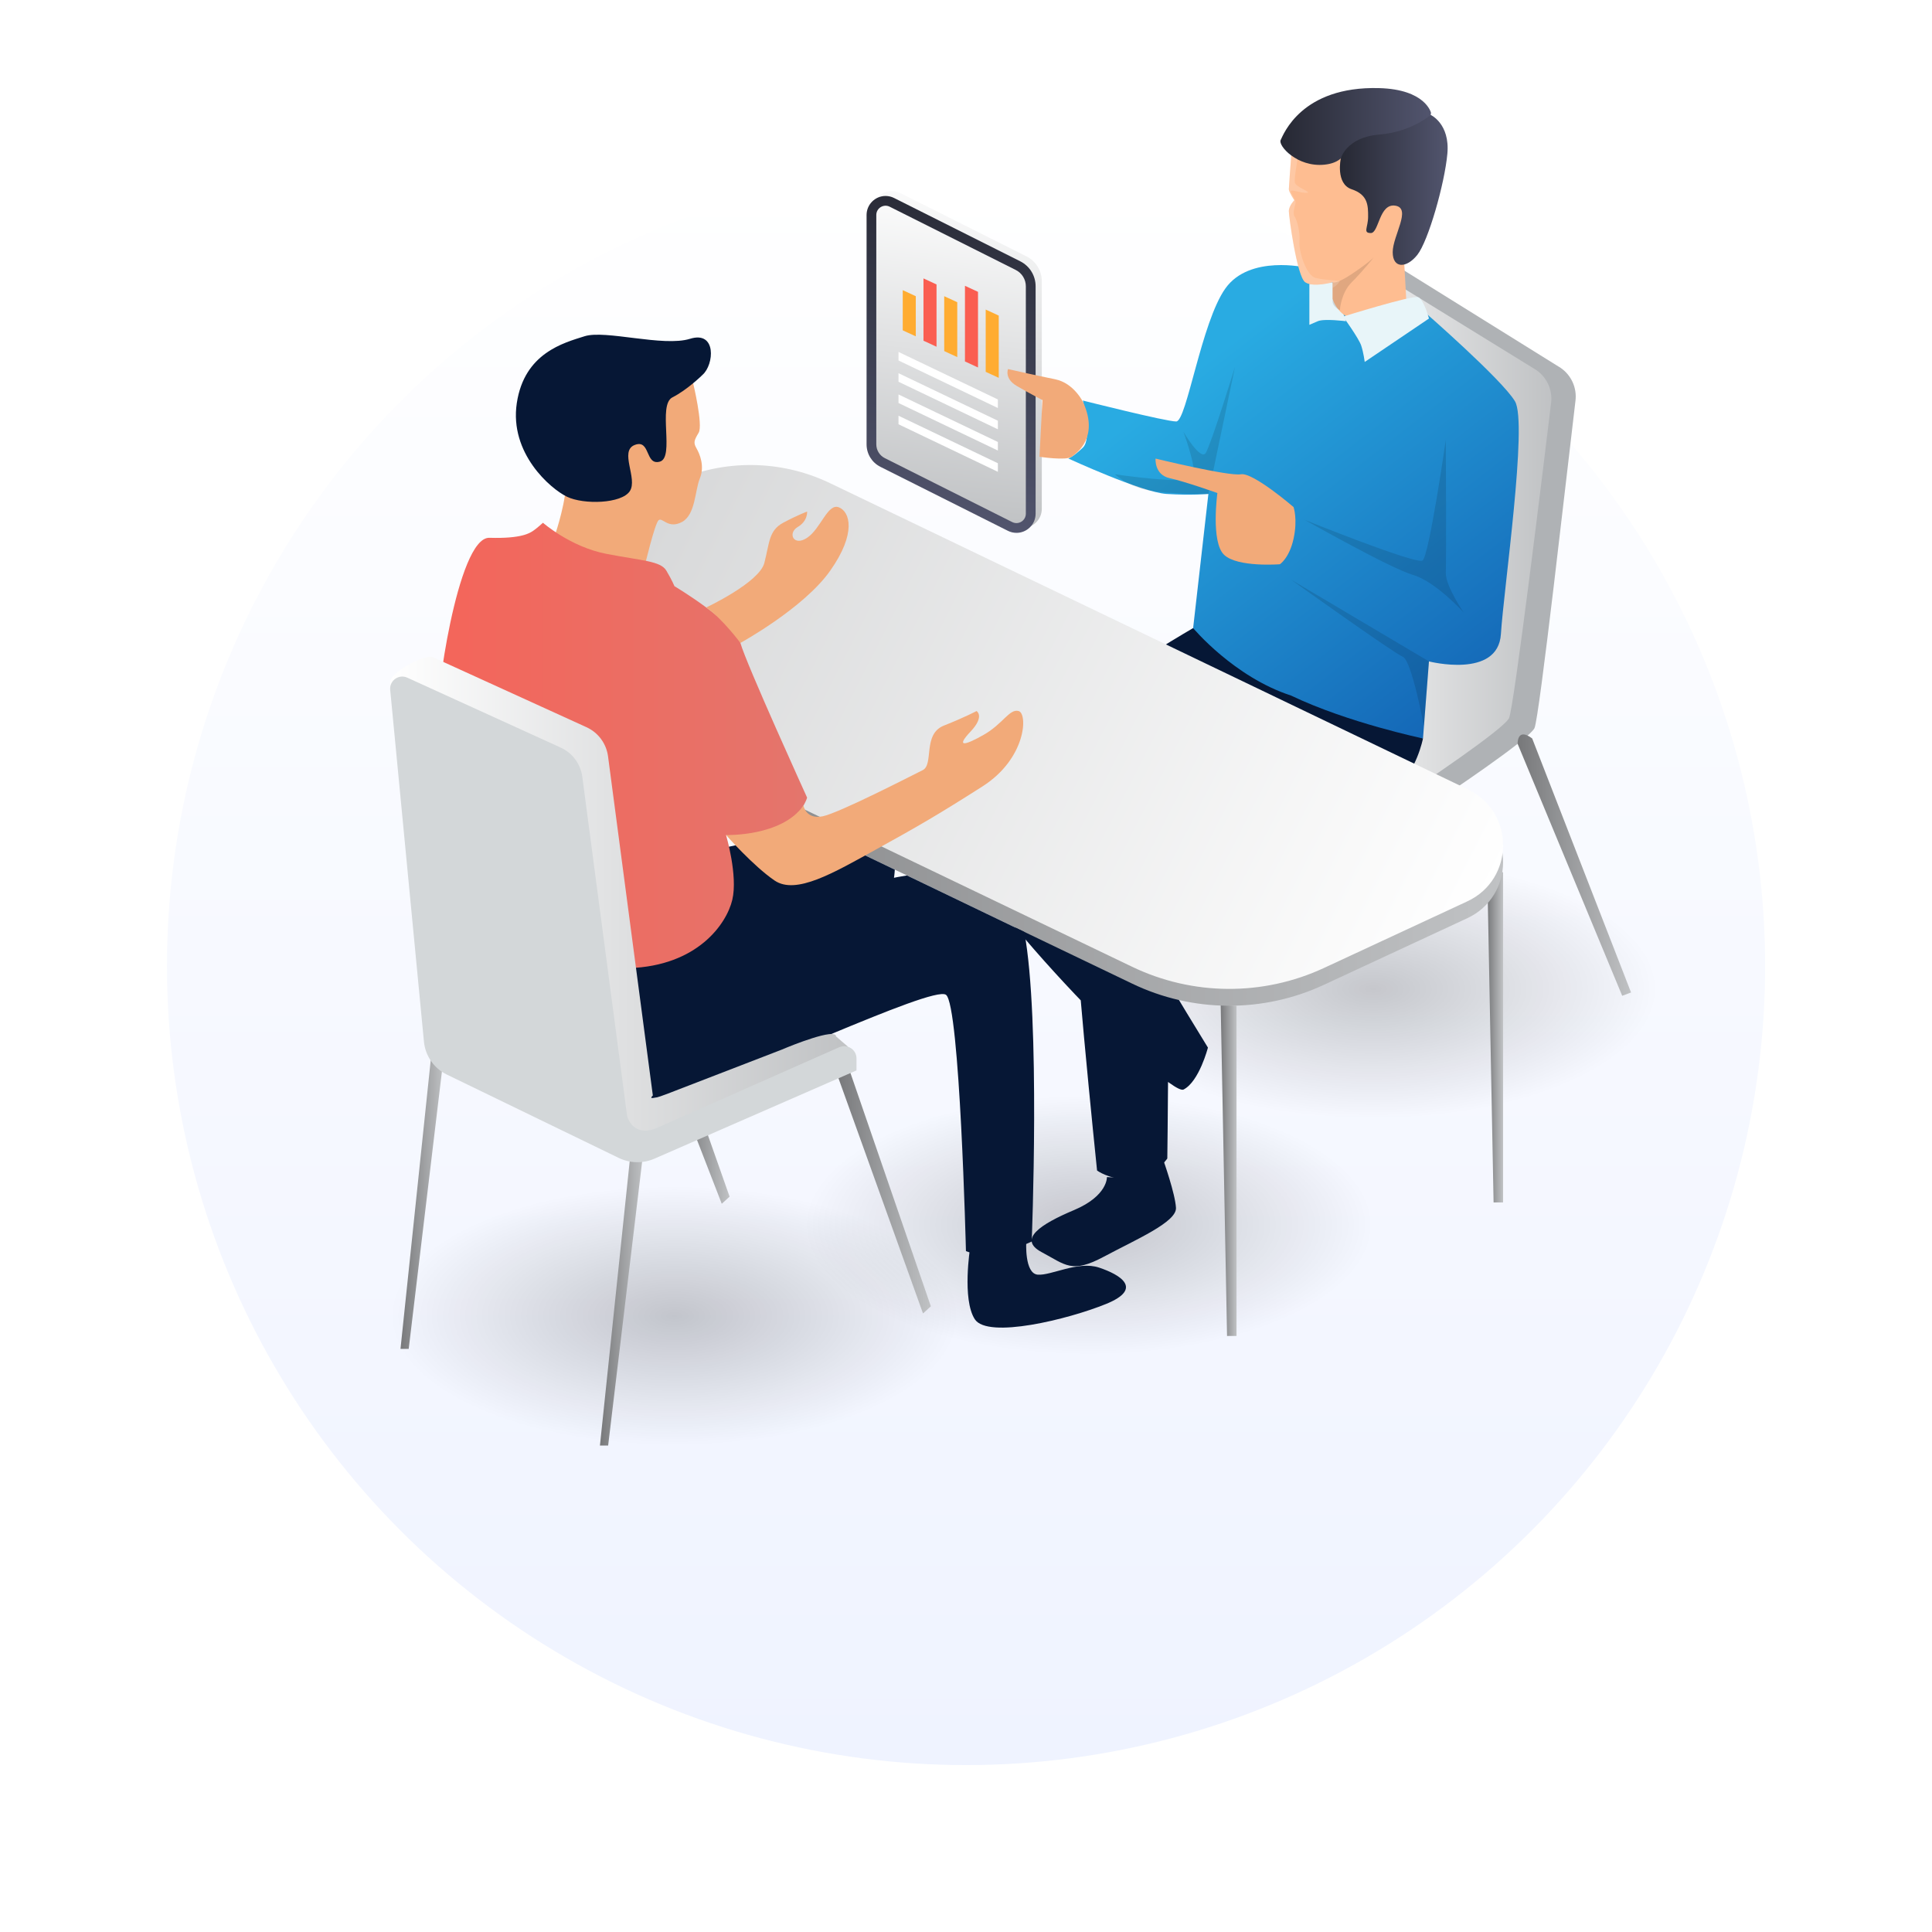
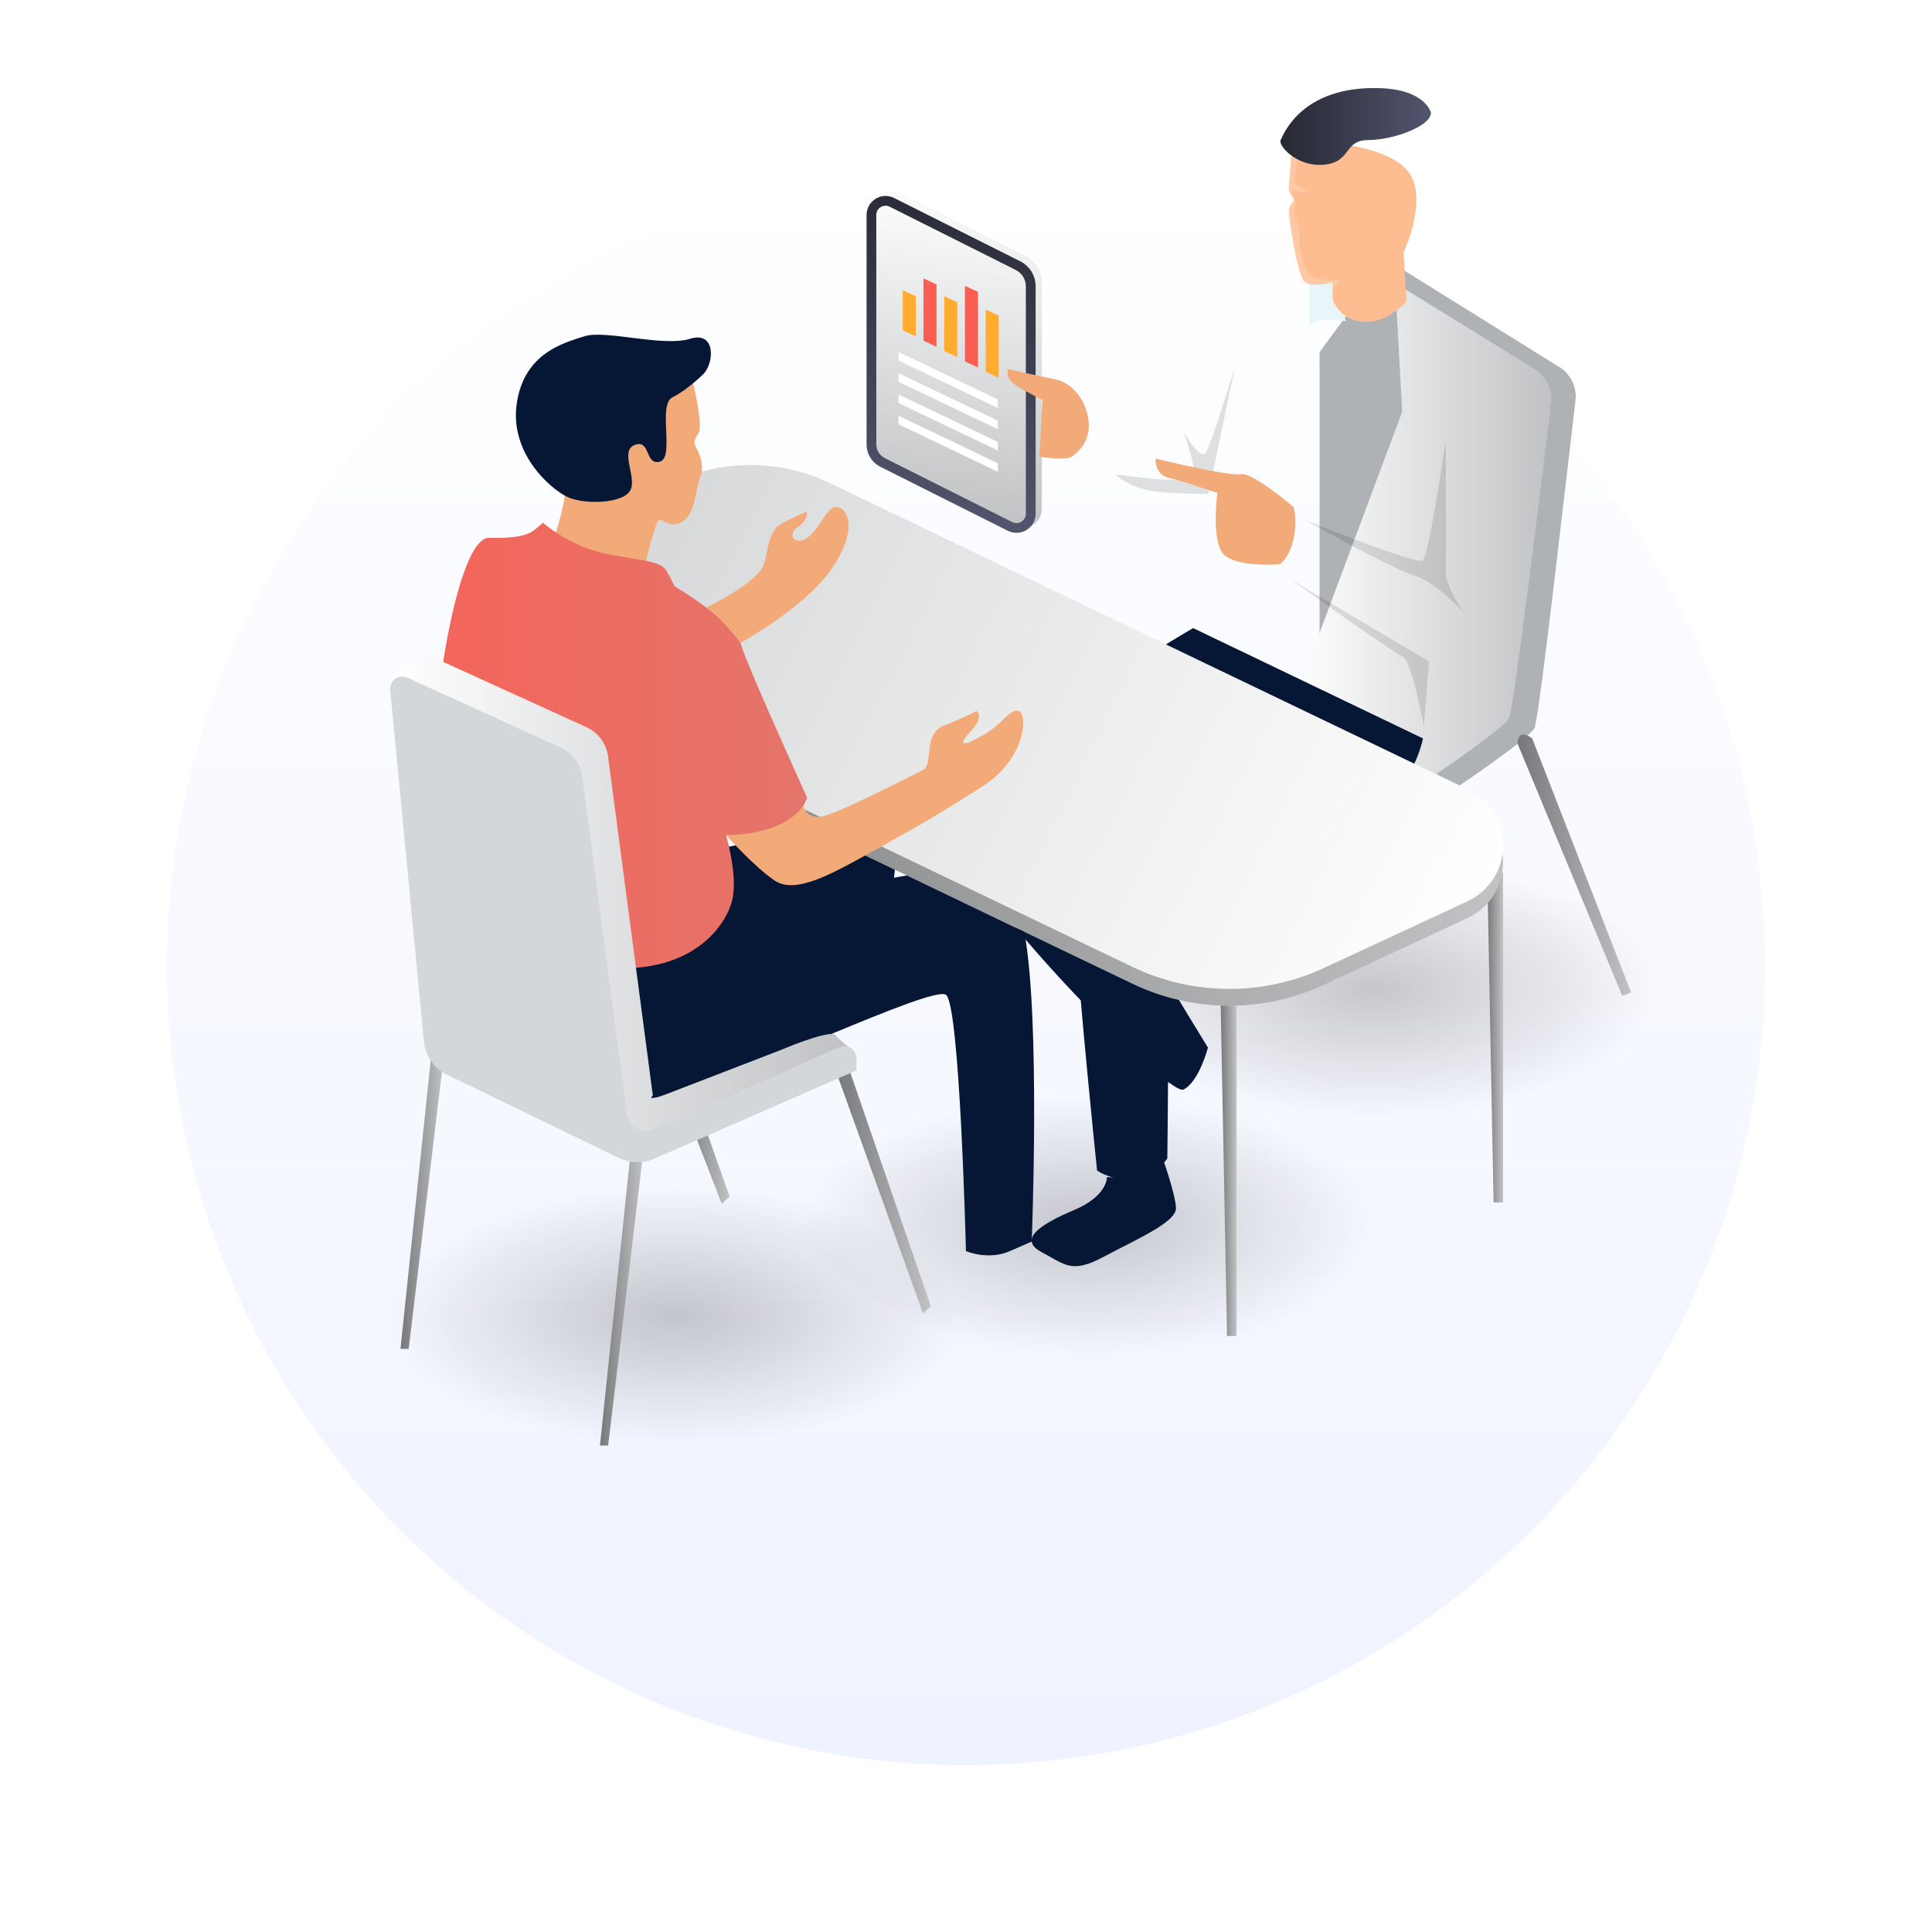
<svg xmlns="http://www.w3.org/2000/svg" width="405" height="405" viewBox="0 0 405 405" fill="none">
  <g filter="url(#filter0_d_11_89)">
    <circle cx="202.51" cy="177.51" r="167.51" fill="url(#paint0_linear_11_89)" />
  </g>
  <g opacity="0.2" filter="url(#filter1_f_11_89)">
    <ellipse cx="141.387" cy="275.82" rx="59.602" ry="27.21" fill="url(#paint1_radial_11_89)" />
  </g>
  <g opacity="0.2" filter="url(#filter2_f_11_89)">
    <ellipse cx="228.244" cy="256.8" rx="59.602" ry="27.21" fill="url(#paint2_radial_11_89)" />
  </g>
  <g opacity="0.2" filter="url(#filter3_f_11_89)">
    <ellipse cx="287.846" cy="207.301" rx="59.602" ry="27.21" fill="url(#paint3_radial_11_89)" />
  </g>
  <path d="M290.822 54.508L327.159 77.117C329.392 78.662 330.59 81.297 330.264 83.994C328.537 98.32 322.684 150.607 321.665 152.643C320.453 155.07 302.217 167.204 302.217 167.204L276.613 145.892V73.802L290.823 54.508H290.822Z" fill="#AFB2B5" />
  <path d="M292.449 59.332L322.051 77.573C324.285 79.117 325.482 81.752 325.157 84.449C323.429 98.776 317.347 148.511 316.33 150.548C315.118 152.975 296.882 165.109 296.882 165.109L271.506 146.347L293.944 86.289L292.449 59.332Z" fill="url(#paint4_linear_11_89)" />
  <path d="M298.299 154.798C298.299 154.798 296.866 162.038 292.615 164.873C288.365 167.708 263.22 180.397 259.211 182.702C255.203 185.006 244.25 192.205 244.715 198.901C245.182 205.599 244.7 242.857 244.7 242.857C244.7 242.857 241.313 247.678 236.778 247.394C232.242 247.111 229.975 245.373 229.975 245.373C229.975 245.373 224.271 190.396 225.138 185.858C226.005 181.32 255.891 154.798 255.891 154.798C255.891 154.798 228.841 170.828 226.856 172.246C224.871 173.664 253.215 219.603 253.215 219.603C253.215 219.603 251.396 226.699 248.113 228.394C244.83 230.09 201.064 185.573 199.647 173.664C198.23 161.753 250.111 131.663 250.111 131.663L298.298 154.798H298.299Z" fill="#061735" />
-   <path d="M273.761 56.091C273.761 56.091 261.973 53.344 256.896 60.432C251.82 67.52 248.759 88.352 246.566 88.352C244.373 88.352 226.997 83.964 226.997 83.964C226.997 83.964 229.021 91.887 226.997 93.834C224.973 95.779 223.96 96.118 223.96 96.118C223.96 96.118 239.312 103.206 244.54 103.544C249.77 103.881 253.312 103.544 253.312 103.544L250.112 131.665C250.112 131.665 258.666 141.92 270.645 145.812C282.625 151.539 298.299 154.798 298.299 154.798L299.547 138.649C299.547 138.649 314.04 142.361 314.632 132.91C315.224 123.458 320.283 88.689 317.584 84.132C314.885 79.575 298.462 65.255 298.462 65.255L273.759 56.09L273.761 56.091Z" fill="url(#paint5_linear_11_89)" />
  <path d="M214.375 110.662C213.748 110.662 213.143 110.518 212.577 110.234L185.867 96.829C184.071 95.928 182.955 94.119 182.955 92.108V44.031C182.955 41.832 184.743 40.042 186.941 40.042C187.562 40.042 188.164 40.185 188.727 40.468L215.154 53.73C217.15 54.733 218.391 56.743 218.391 58.978V106.644C218.391 107.744 217.957 108.77 217.168 109.531C216.411 110.26 215.421 110.662 214.378 110.662H214.375Z" fill="url(#paint6_linear_11_89)" />
  <path d="M213.077 111.699C212.451 111.699 211.845 111.554 211.279 111.271L184.569 97.866C182.773 96.964 181.657 95.156 181.657 93.144V45.069C181.657 42.87 183.445 41.08 185.643 41.08C186.264 41.08 186.866 41.223 187.429 41.507L213.856 54.768C215.852 55.771 217.093 57.781 217.093 60.016V107.682C217.093 108.782 216.659 109.808 215.87 110.569C215.114 111.299 214.123 111.701 213.08 111.701L213.077 111.699Z" fill="url(#paint7_linear_11_89)" />
  <path d="M185.482 96.038L212.193 109.443C213.502 110.101 215.044 109.147 215.044 107.682V60.014C215.044 58.567 214.228 57.244 212.934 56.594L186.507 43.333C185.217 42.685 183.696 43.624 183.696 45.068V93.142C183.696 94.368 184.388 95.488 185.481 96.036L185.482 96.038Z" fill="url(#paint8_linear_11_89)" />
  <path d="M191.974 70.508V62.09L189.239 60.827V69.245L191.974 70.508Z" fill="#FFAC31" />
  <path d="M196.322 72.684V59.627L193.587 58.364V71.421L196.322 72.684Z" fill="#FA5E51" />
  <path d="M200.668 74.859V63.353L197.934 62.09V73.595L200.668 74.859Z" fill="#FFAC31" />
  <path d="M205.017 77.033V61.177L202.282 59.914V75.77L205.017 77.033Z" fill="#FA5E51" />
  <path d="M209.364 79.207V66.156L206.629 64.893V77.944L209.364 79.207Z" fill="#FFAC31" />
  <path d="M188.352 75.568L209.181 85.531V83.737L188.352 73.774V75.568Z" fill="white" />
  <path d="M188.352 80.026L209.181 89.989V88.195L188.352 78.232V80.026Z" fill="white" />
  <path d="M188.352 84.482L209.181 94.445V92.651L188.352 82.69V84.482Z" fill="white" />
  <path d="M188.352 88.94L209.181 98.903V97.109L188.352 87.147V88.94Z" fill="white" />
  <path d="M227.109 84.437C227.109 84.437 225.216 80.311 221.155 79.498C217.095 78.686 211.308 77.366 211.308 77.366C211.308 77.366 210.496 79.36 213.135 80.901C215.774 82.444 218.515 83.865 218.515 83.865L217.906 95.749C217.906 95.749 223.478 96.609 224.649 95.749C225.819 94.888 230.324 91.71 227.109 84.437Z" fill="#F2AA79" />
  <path d="M303.08 92.199C303.08 92.199 303.205 117.258 303.08 120.013C302.955 122.769 306.836 128.407 306.836 128.407C306.836 128.407 300.951 121.891 296.192 120.513C291.434 119.134 273.526 108.986 273.526 108.986C273.526 108.986 296.819 118.382 298.196 117.505C299.574 116.628 303.08 92.197 303.08 92.197V92.199Z" fill="black" fill-opacity="0.12" />
  <path d="M270.646 121.517L299.549 138.649L298.497 152.27C298.497 152.27 295.943 138.431 294.064 137.679C292.185 136.927 270.646 121.517 270.646 121.517Z" fill="black" fill-opacity="0.12" />
  <path d="M258.888 76.907L253.313 103.543C253.313 103.543 245.745 103.603 241.198 102.871C236.65 102.14 233.702 99.42 233.702 99.42C233.702 99.42 249.444 101.771 250.165 99.927C250.887 98.082 248.076 90.506 248.076 90.506C248.076 90.506 251.639 96.637 252.745 94.964C253.851 93.289 258.888 76.909 258.888 76.909V76.907Z" fill="black" fill-opacity="0.12" />
  <path d="M271.167 106.299C271.167 106.299 272.062 108.836 271.167 112.925C270.272 117.013 268.301 118.281 268.301 118.281C268.301 118.281 259.425 118.986 256.606 116.307C253.788 113.628 255.197 103.354 255.197 103.354C255.197 103.354 248.434 100.942 245.194 100.237C241.953 99.533 242.235 96.131 242.235 96.131C242.235 96.131 257.591 99.874 260.128 99.42C262.664 98.968 271.167 106.297 271.167 106.297V106.299Z" fill="#F2AA79" />
  <path d="M282.15 67.337C282.15 67.337 277.597 66.742 276.237 67.337C274.877 67.933 274.479 68.093 274.479 68.093V59.507L279.346 59.17L282.15 67.337Z" fill="#E8F5F9" />
  <path d="M259.21 210.829V280.051H257.225L255.893 210.697L259.21 210.829Z" fill="url(#paint9_linear_11_89)" />
  <path d="M315.084 182.834V252.056H313.098L311.766 182.702L315.084 182.834Z" fill="url(#paint10_linear_11_89)" />
  <path d="M307.58 192.483L277.522 206.449C264.776 212.377 250.007 212.291 237.32 206.189L214.717 195.346L190.122 183.518L187.579 182.304L170.498 174.091L106.912 143.583C97.143 138.898 97.23 124.96 107.057 120.42L141.104 104.603C151.538 99.745 163.589 99.832 173.966 104.805L307.726 169.001C317.611 173.773 317.525 187.855 307.582 192.481L307.58 192.483Z" fill="url(#paint11_linear_11_89)" />
  <path d="M107.052 116.883L141.09 101.066C151.531 96.214 163.594 96.29 173.973 101.272L307.725 165.487C317.606 170.229 317.516 184.336 307.577 188.955L277.532 202.917C264.765 208.849 250.016 208.757 237.326 202.663L106.907 140.049C97.154 135.366 97.242 121.442 107.053 116.883H107.052Z" fill="url(#paint12_linear_11_89)" />
  <path d="M232.043 246.744C232.043 246.744 232.238 250.678 225.14 253.669C218.042 256.659 213.323 259.807 218.358 262.483C223.391 265.159 224.65 267.047 231.415 263.427C238.179 259.807 246.672 256.187 246.516 253.197C246.358 250.207 243.842 243.124 243.842 243.124C243.842 243.124 238.964 247.374 232.044 246.744H232.043Z" fill="#061735" />
  <path d="M216.276 260.265L211.71 262.26C207.144 264.285 202.489 262.26 202.489 262.26C202.489 262.26 201.217 210.585 198.299 208.533C195.38 206.48 154.8 226.057 141.563 229.439C128.326 232.823 117.43 224.291 107.227 221.371C96.996 218.451 104.019 191.586 104.019 191.586L141.649 179.903C141.649 179.903 158.065 176.173 170.494 174.091L187.575 182.304C187.518 183.345 187.401 184.009 187.401 184.009C187.401 184.009 188.442 183.778 190.118 183.518L214.713 195.346C218.152 213.593 216.273 260.265 216.273 260.265H216.276Z" fill="#061735" />
  <path d="M145.304 80.337C145.304 80.337 147.416 89.116 146.458 90.713C145.501 92.31 145.314 92.788 146.006 93.984C146.697 95.182 147.754 97.736 146.707 100.29C145.661 102.844 145.807 107.918 142.936 109.435C140.065 110.952 138.867 108.399 138.07 109.037C137.273 109.675 135.132 118.726 135.132 118.726C135.132 118.726 128.192 117.849 122.767 115.773C117.343 113.698 116.465 111.782 116.465 111.782C116.465 111.782 118.938 104.44 118.619 100.37C118.3 96.299 125.559 86.323 125.559 86.323L145.304 80.337Z" fill="#F2AA79" />
  <path d="M147.276 78.572C147.276 78.572 144.119 81.701 140.961 83.296C137.804 84.891 141.487 95.879 138.331 96.769C135.175 97.659 136.401 91.999 133.068 93.27C129.735 94.543 133.769 100.348 132.016 102.974C130.262 105.599 122.369 105.822 118.86 104.131C115.353 102.44 106.757 94.992 108.336 84.5C109.914 74.01 118.159 71.873 122.543 70.485C126.929 69.096 139.03 72.773 144.643 71.022C150.255 69.27 149.709 76.44 147.273 78.572H147.276Z" fill="#061735" />
  <path d="M113.818 109.583C113.818 109.583 119.563 114.638 127.079 116.095C134.596 117.55 138.476 117.579 139.688 119.627C140.9 121.675 141.385 122.882 141.385 122.882C141.385 122.882 153.994 130.408 155.206 134.775C156.418 139.142 169.192 167.205 169.192 167.205C169.192 167.205 168.3 170.856 162.966 173.923C157.632 176.989 152.198 175.047 152.198 175.047C152.198 175.047 154.721 183.538 153.509 188.633C152.297 193.727 146.173 202.461 131.898 202.946C117.623 203.431 103.261 197.274 100.136 181.794C97.011 166.313 96.553 150.311 96.553 150.311C96.553 150.311 93.005 149.722 92.035 148.994C91.066 148.266 95.801 112.532 102.591 112.737C109.381 112.942 111.078 111.73 111.805 111.243C112.532 110.758 113.819 109.585 113.819 109.585L113.818 109.583Z" fill="url(#paint13_linear_11_89)" />
  <path d="M168.418 168.864C168.418 168.864 168.942 171.82 172.425 171.125C175.908 170.428 190.998 162.638 193.41 161.45C195.823 160.262 193.349 153.898 197.865 152.103C202.379 150.308 204.71 149.053 204.71 149.053C204.71 149.053 206.504 150.13 203.454 153.359C200.406 156.59 202.019 156.41 206.145 154.077C210.27 151.745 211.604 148.514 213.537 149.053C215.471 149.591 215.154 158.98 205.964 164.845C196.775 170.711 192.333 173.28 183.544 178.125C174.754 182.971 166.863 187.637 162.38 184.585C157.896 181.535 152.199 175.047 152.199 175.047C152.199 175.047 163.873 175.399 168.417 168.866L168.418 168.864Z" fill="#F2AA79" />
  <path d="M148.042 127.339C148.042 127.339 159.151 122.134 160.228 118.006C161.305 113.878 161.125 111.209 164.175 109.583C167.223 107.957 169.193 107.239 169.193 107.239C169.193 107.239 169.377 109.214 167.225 110.47C165.073 111.727 166.32 114.643 169.193 112.736C172.066 110.828 173.501 105.444 175.834 106.342C178.165 107.239 179.6 111.736 174.04 119.627C168.479 127.518 155.208 134.775 155.208 134.775C155.208 134.775 151.517 129.77 148.042 127.34V127.339Z" fill="#F2AA79" />
  <path d="M145.451 229.591L152.944 250.851L151.301 252.343L143.089 231.163L145.451 229.591Z" fill="url(#paint14_linear_11_89)" />
  <path d="M134.951 240.667L127.483 303.031H125.762L132.292 240.667H134.951Z" fill="url(#paint15_linear_11_89)" />
  <path d="M93.146 220.401L85.676 282.767H83.955L90.485 220.401H93.146Z" fill="url(#paint16_linear_11_89)" />
  <path d="M177.784 223.489L195.132 273.841L193.489 275.332L175.422 225.063L177.784 223.489Z" fill="url(#paint17_linear_11_89)" />
  <path d="M90.774 137.779L122.926 152.434C125.392 153.55 127.106 155.862 127.461 158.547L136.854 229.644C136.854 229.644 135.055 231.183 140.038 229.233L164.055 219.962C165.755 219.21 175.256 215.401 175.256 217.262L177.784 219.439L142.605 238.601C140.194 239.654 137.441 239.596 135.078 238.442L99.041 220.969C96.359 219.661 94.55 217.05 94.265 214.078L81.783 143.065C81.596 141.117 88.991 136.971 90.774 137.779Z" fill="url(#paint18_linear_11_89)" />
  <path d="M85.379 142.058L117.531 156.713C119.997 157.829 121.712 160.14 122.066 162.826L131.459 233.923C131.459 233.923 132.543 238.474 137.524 236.524L175.932 219.527C177.632 218.775 179.545 220.02 179.545 221.881V224.387L137.21 242.88C134.799 243.933 132.047 243.875 129.683 242.721L93.647 225.248C90.964 223.94 89.155 221.329 88.87 218.357L81.796 144.621C81.608 142.673 83.596 141.25 85.379 142.058Z" fill="#D3D7D9" />
-   <path d="M203.361 261.563C203.361 261.563 208.397 261.64 211.364 260.344C214.332 259.049 215.132 260.344 215.132 260.344C215.132 260.344 214.733 266.956 217.528 267.202C220.323 267.447 225.978 264.251 230.402 265.725C234.827 267.201 239.743 270.131 231.878 273.339C224.011 276.547 207.048 280.729 204.345 276.547C201.641 272.366 203.362 261.563 203.362 261.563H203.361Z" fill="#061735" />
  <path d="M321.187 154.798L341.912 208.047L340.058 208.745L318.137 155.926C318.137 155.926 317.989 152.374 321.187 154.799V154.798Z" fill="url(#paint19_linear_11_89)" />
  <path d="M294.241 52.861L294.81 63.181C294.81 63.181 290.685 68.007 285.53 67.438C280.376 66.862 279.341 62.612 279.341 62.612V59.169C279.341 59.169 275.331 60.315 273.612 59.169C271.892 58.024 270.178 45.413 270.178 44.269C270.178 43.124 271.323 41.972 271.323 41.972C271.323 41.972 270.178 40.252 270.178 39.682C270.178 39.233 270.523 34.604 270.68 32.586C270.723 32.016 270.747 31.653 270.747 31.653L278.196 29.938C278.196 29.938 291.376 30.507 295.385 36.24C299.395 41.972 294.239 52.862 294.239 52.862L294.241 52.861Z" fill="#FEBD91" />
  <path d="M299.971 23.629C299.971 26.495 291.949 29.361 286.792 29.361C281.636 29.361 283.355 33.948 277.626 34.521C271.896 35.094 267.886 30.509 268.459 29.361C269.031 28.215 272.81 18.038 289.085 18.469C298.839 18.728 299.971 23.629 299.971 23.629Z" fill="url(#paint20_linear_11_89)" />
-   <path d="M281.063 33.232C281.063 33.232 279.918 38.533 283.355 39.679C286.793 40.825 286.793 43.118 286.793 45.412C286.793 47.705 285.647 48.851 287.365 48.851C289.083 48.851 289.085 42.545 292.522 43.118C295.959 43.691 291.949 49.424 291.949 52.863C291.949 56.302 294.814 56.302 297.106 53.436C299.398 50.569 302.836 38.532 303.408 32.226C303.981 25.921 299.904 24.085 299.904 24.085C299.904 24.085 295.959 27.641 289.085 28.214C282.21 28.787 281.063 33.232 281.063 33.232Z" fill="url(#paint21_linear_11_89)" />
-   <path d="M279.345 59.169C279.345 59.169 279.917 59.742 283.355 57.449C286.792 55.156 287.939 54.01 287.939 54.01C287.939 54.01 285.647 56.876 283.355 59.169C281.063 61.463 280.879 65.003 280.879 65.003C280.879 65.003 279.345 64.329 279.345 63.183V59.171V59.169Z" fill="black" fill-opacity="0.12" />
  <path d="M280.882 58.873C280.882 58.873 280.477 59.746 279.343 60.34V59.17C279.343 59.17 275.333 60.316 273.614 59.17C271.894 58.024 270.18 45.413 270.18 44.269C270.18 43.125 271.325 41.972 271.325 41.972C271.325 41.972 270.18 40.252 270.18 39.682C270.18 39.233 270.525 34.604 270.682 32.586L272.003 33.416C272.003 33.416 271.276 37.277 271.434 38.258C271.585 39.24 275.25 40.372 273.905 40.421C272.566 40.477 270.78 39.669 270.611 40.063C270.442 40.457 271.743 41.868 271.585 42.591C271.434 43.312 270.918 44.705 271.379 45.373C271.846 46.045 272.591 48.626 272.397 50.584C272.21 52.542 273.803 57.807 275.813 58.268C277.824 58.735 280.882 58.873 280.882 58.873Z" fill="white" fill-opacity="0.17" />
-   <path d="M281.554 66.364C281.554 66.364 284.832 70.902 285.338 72.417C285.842 73.932 286.084 75.871 286.084 75.871L299.549 66.774C299.549 66.774 298.492 62.742 297.27 62.295C296.048 61.847 281.554 66.364 281.554 66.364Z" fill="#E8F5F9" />
  <defs>
    <filter id="filter0_d_11_89" x="0.03" y="0.02" width="404.961" height="404.961" filterUnits="userSpaceOnUse" color-interpolation-filters="sRGB">
      <feFlood flood-opacity="0" result="BackgroundImageFix" />
      <feColorMatrix in="SourceAlpha" type="matrix" values="0 0 0 0 0 0 0 0 0 0 0 0 0 0 0 0 0 0 127 0" result="hardAlpha" />
      <feOffset dy="24.99" />
      <feGaussianBlur stdDeviation="17.485" />
      <feComposite in2="hardAlpha" operator="out" />
      <feColorMatrix type="matrix" values="0 0 0 0 0.221 0 0 0 0 0.597 0 0 0 0 0.817 0 0 0 0.13 0" />
      <feBlend mode="normal" in2="BackgroundImageFix" result="effect1_dropShadow_11_89" />
      <feBlend mode="normal" in="SourceGraphic" in2="effect1_dropShadow_11_89" result="shape" />
    </filter>
    <filter id="filter1_f_11_89" x="64.385" y="231.209" width="154.004" height="89.221" filterUnits="userSpaceOnUse" color-interpolation-filters="sRGB">
      <feFlood flood-opacity="0" result="BackgroundImageFix" />
      <feBlend mode="normal" in="SourceGraphic" in2="BackgroundImageFix" result="shape" />
      <feGaussianBlur stdDeviation="8.7" result="effect1_foregroundBlur_11_89" />
    </filter>
    <filter id="filter2_f_11_89" x="151.243" y="212.19" width="154.004" height="89.221" filterUnits="userSpaceOnUse" color-interpolation-filters="sRGB">
      <feFlood flood-opacity="0" result="BackgroundImageFix" />
      <feBlend mode="normal" in="SourceGraphic" in2="BackgroundImageFix" result="shape" />
      <feGaussianBlur stdDeviation="8.7" result="effect1_foregroundBlur_11_89" />
    </filter>
    <filter id="filter3_f_11_89" x="210.844" y="162.691" width="154.004" height="89.221" filterUnits="userSpaceOnUse" color-interpolation-filters="sRGB">
      <feFlood flood-opacity="0" result="BackgroundImageFix" />
      <feBlend mode="normal" in="SourceGraphic" in2="BackgroundImageFix" result="shape" />
      <feGaussianBlur stdDeviation="8.7" result="effect1_foregroundBlur_11_89" />
    </filter>
    <linearGradient id="paint0_linear_11_89" x1="202.51" y1="10" x2="202.51" y2="345.02" gradientUnits="userSpaceOnUse">
      <stop stop-color="white" />
      <stop offset="1" stop-color="#EFF3FF" />
    </linearGradient>
    <radialGradient id="paint1_radial_11_89" cx="0" cy="0" r="1" gradientUnits="userSpaceOnUse" gradientTransform="translate(141.387 275.82) rotate(90) scale(27.21 59.602)">
      <stop />
      <stop offset="1" stop-opacity="0" />
    </radialGradient>
    <radialGradient id="paint2_radial_11_89" cx="0" cy="0" r="1" gradientUnits="userSpaceOnUse" gradientTransform="translate(228.244 256.8) rotate(90) scale(27.21 59.602)">
      <stop />
      <stop offset="1" stop-opacity="0" />
    </radialGradient>
    <radialGradient id="paint3_radial_11_89" cx="0" cy="0" r="1" gradientUnits="userSpaceOnUse" gradientTransform="translate(287.846 207.301) rotate(90) scale(27.21 59.602)">
      <stop />
      <stop offset="1" stop-opacity="0" />
    </radialGradient>
    <linearGradient id="paint4_linear_11_89" x1="271.506" y1="112.22" x2="325.211" y2="112.22" gradientUnits="userSpaceOnUse">
      <stop stop-color="white" />
      <stop offset="1" stop-color="#C0C2C4" />
    </linearGradient>
    <linearGradient id="paint5_linear_11_89" x1="307.35" y1="165.844" x2="243.151" y2="83.232" gradientUnits="userSpaceOnUse">
      <stop stop-color="#115DB0" />
      <stop offset="1" stop-color="#29ABE2" />
    </linearGradient>
    <linearGradient id="paint6_linear_11_89" x1="204.716" y1="35.537" x2="197.156" y2="109.848" gradientUnits="userSpaceOnUse">
      <stop stop-color="white" />
      <stop offset="1" stop-color="#C0C2C4" />
    </linearGradient>
    <linearGradient id="paint7_linear_11_89" x1="203.419" y1="36.575" x2="195.858" y2="110.884" gradientUnits="userSpaceOnUse">
      <stop stop-color="#262833" />
      <stop offset="1" stop-color="#52556E" />
    </linearGradient>
    <linearGradient id="paint8_linear_11_89" x1="203.172" y1="38.985" x2="196.069" y2="108.795" gradientUnits="userSpaceOnUse">
      <stop stop-color="white" />
      <stop offset="1" stop-color="#C0C2C4" />
    </linearGradient>
    <linearGradient id="paint9_linear_11_89" x1="255.893" y1="245.374" x2="259.21" y2="245.374" gradientUnits="userSpaceOnUse">
      <stop stop-color="#77787A" />
      <stop offset="1" stop-color="#C0C2C4" />
    </linearGradient>
    <linearGradient id="paint10_linear_11_89" x1="311.766" y1="217.38" x2="315.084" y2="217.38" gradientUnits="userSpaceOnUse">
      <stop stop-color="#77787A" />
      <stop offset="1" stop-color="#C0C2C4" />
    </linearGradient>
    <linearGradient id="paint11_linear_11_89" x1="99.634" y1="155.925" x2="315.088" y2="155.925" gradientUnits="userSpaceOnUse">
      <stop stop-color="#77787A" />
      <stop offset="1" stop-color="#C0C2C4" />
    </linearGradient>
    <linearGradient id="paint12_linear_11_89" x1="304.969" y1="202.541" x2="121.205" y2="108.972" gradientUnits="userSpaceOnUse">
      <stop stop-color="white" />
      <stop offset="1" stop-color="#D5D6D7" />
    </linearGradient>
    <linearGradient id="paint13_linear_11_89" x1="91.908" y1="156.278" x2="169.192" y2="156.278" gradientUnits="userSpaceOnUse">
      <stop stop-color="#F4655A" />
      <stop offset="1" stop-color="#E4756C" />
    </linearGradient>
    <linearGradient id="paint14_linear_11_89" x1="143.089" y1="240.966" x2="152.944" y2="240.966" gradientUnits="userSpaceOnUse">
      <stop stop-color="#77787A" />
      <stop offset="1" stop-color="#C0C2C4" />
    </linearGradient>
    <linearGradient id="paint15_linear_11_89" x1="125.762" y1="271.849" x2="134.951" y2="271.849" gradientUnits="userSpaceOnUse">
      <stop stop-color="#77787A" />
      <stop offset="1" stop-color="#C0C2C4" />
    </linearGradient>
    <linearGradient id="paint16_linear_11_89" x1="83.955" y1="251.583" x2="93.146" y2="251.583" gradientUnits="userSpaceOnUse">
      <stop stop-color="#77787A" />
      <stop offset="1" stop-color="#C0C2C4" />
    </linearGradient>
    <linearGradient id="paint17_linear_11_89" x1="175.422" y1="249.411" x2="195.132" y2="249.411" gradientUnits="userSpaceOnUse">
      <stop stop-color="#77787A" />
      <stop offset="1" stop-color="#C0C2C4" />
    </linearGradient>
    <linearGradient id="paint18_linear_11_89" x1="81.779" y1="188.513" x2="177.784" y2="188.513" gradientUnits="userSpaceOnUse">
      <stop stop-color="white" />
      <stop offset="1" stop-color="#C0C2C4" />
    </linearGradient>
    <linearGradient id="paint19_linear_11_89" x1="318.135" y1="181.347" x2="341.912" y2="181.347" gradientUnits="userSpaceOnUse">
      <stop stop-color="#77787A" />
      <stop offset="1" stop-color="#C0C2C4" />
    </linearGradient>
    <linearGradient id="paint20_linear_11_89" x1="268.405" y1="26.513" x2="299.971" y2="26.513" gradientUnits="userSpaceOnUse">
      <stop stop-color="#262833" />
      <stop offset="1" stop-color="#52556E" />
    </linearGradient>
    <linearGradient id="paint21_linear_11_89" x1="280.879" y1="39.803" x2="303.464" y2="39.803" gradientUnits="userSpaceOnUse">
      <stop stop-color="#262833" />
      <stop offset="1" stop-color="#52556E" />
    </linearGradient>
  </defs>
</svg>